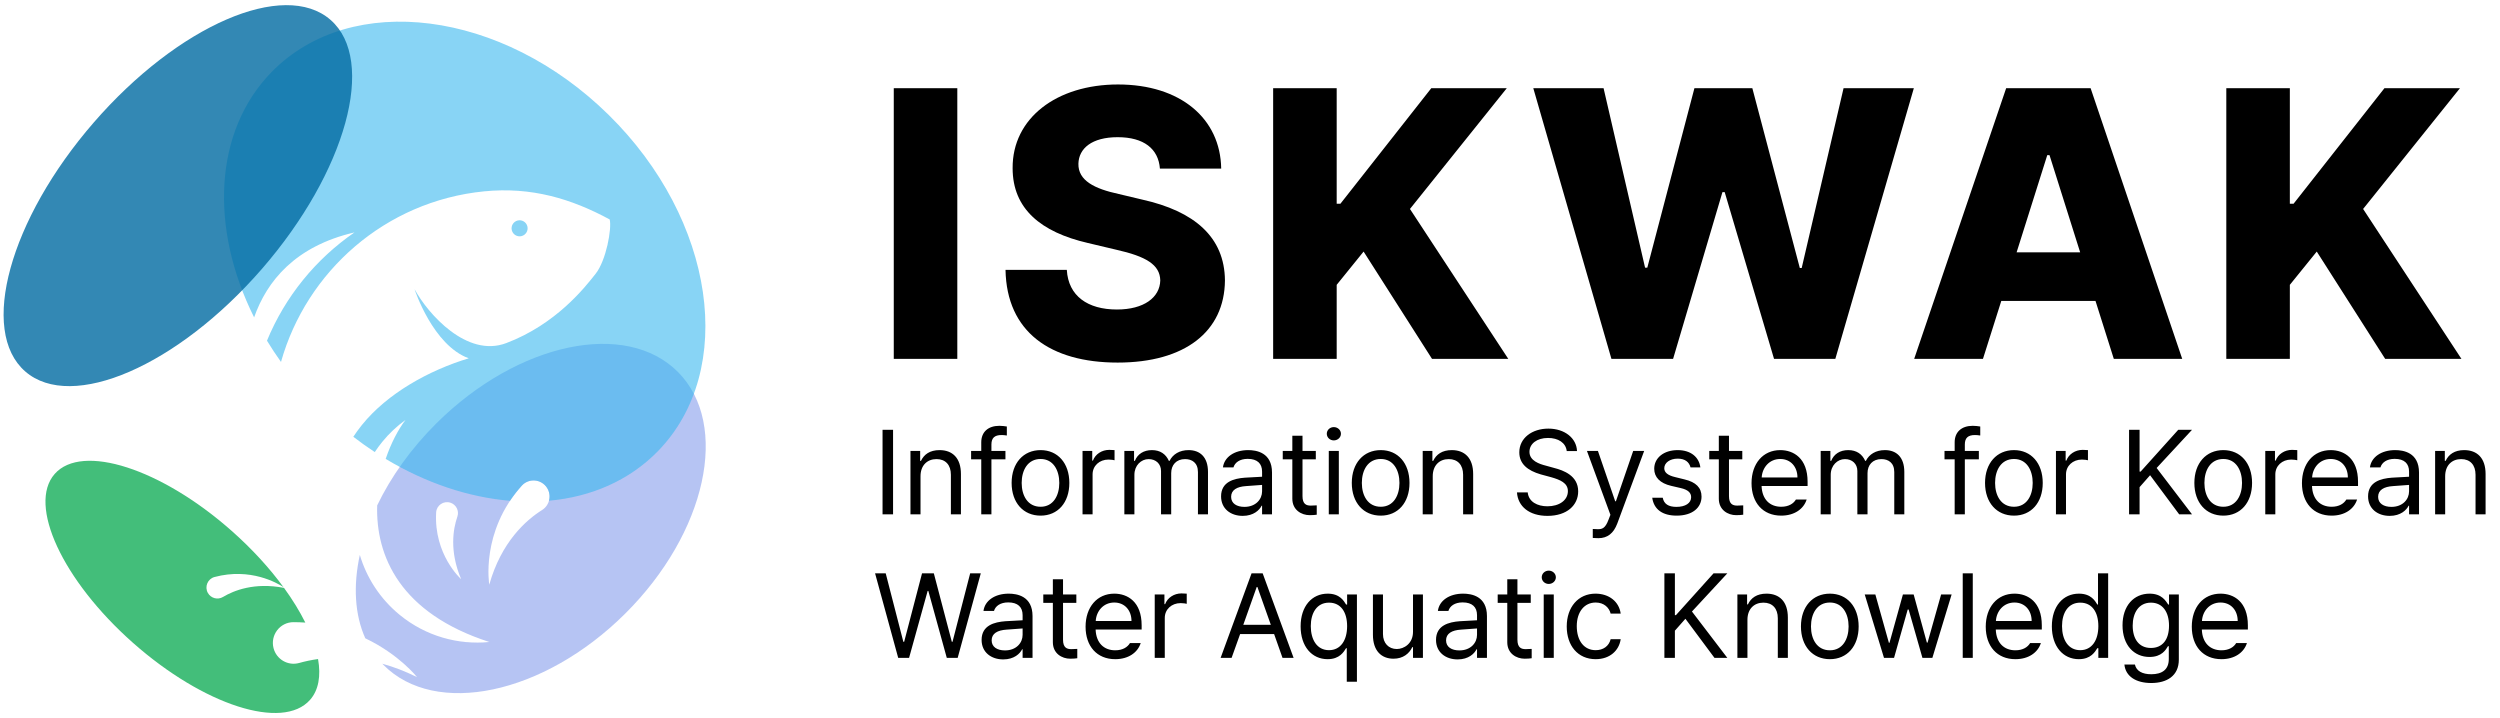
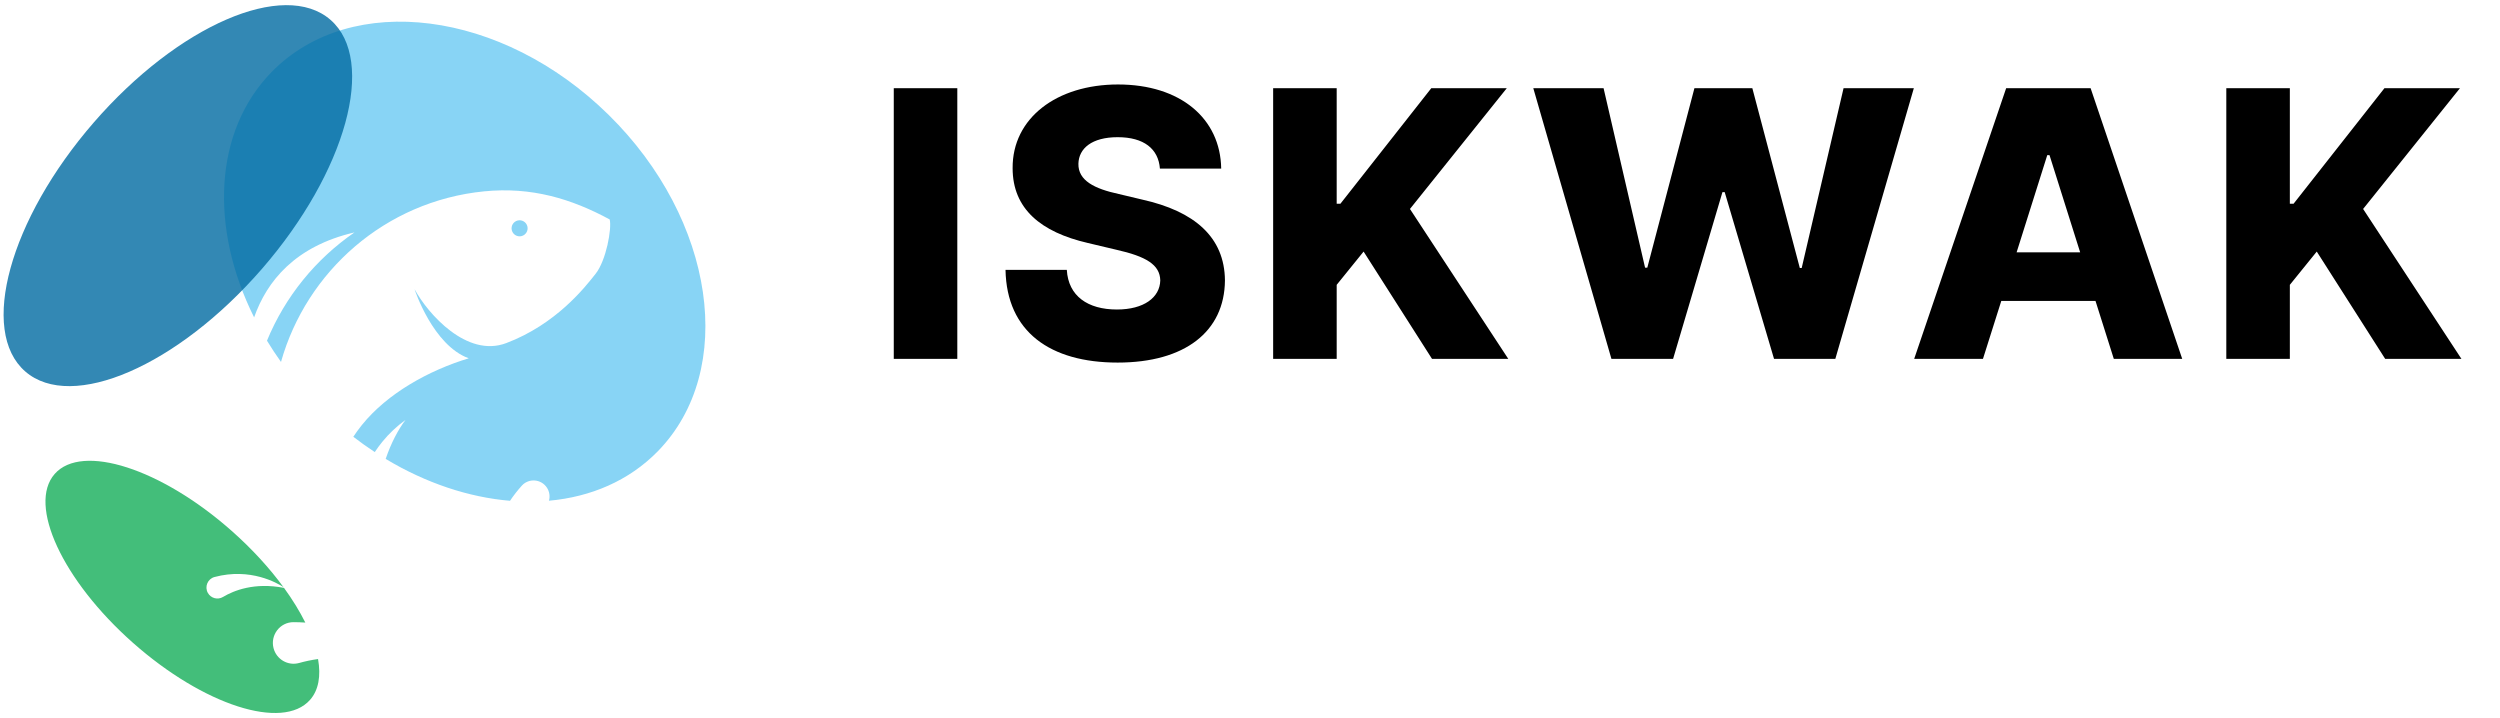
<svg xmlns="http://www.w3.org/2000/svg" width="209" height="60" viewBox="0 0 209 60" fill="none">
  <g clip-path="url(#clip0_314_13348)">
    <path d="M4.574 39.619C6.852 37.035 13.478 39.169 19.372 44.385C21.08 45.896 22.539 47.501 23.695 49.08C23.173 48.738 20.924 47.438 17.931 48.239C17.358 48.392 17.087 49.05 17.376 49.568C17.627 50.016 18.198 50.171 18.639 49.908C19.556 49.359 21.287 48.67 23.743 49.147C24.46 50.134 25.058 51.111 25.524 52.048C25.204 52.026 24.875 52.013 24.538 52.013C23.412 52.011 22.59 53.082 22.865 54.175C23.104 55.123 24.075 55.689 25.014 55.424C25.461 55.298 25.989 55.179 26.589 55.096C26.838 56.505 26.638 57.694 25.919 58.509C23.64 61.093 17.014 58.96 11.12 53.743C5.225 48.527 2.295 42.204 4.574 39.619Z" fill="#14AE59" fill-opacity="0.8" />
-     <path d="M36.491 35.382C43.296 28.625 52.341 26.714 56.693 31.113C61.045 35.512 59.058 44.555 52.253 51.312C45.448 58.068 36.404 59.98 32.051 55.581C32.021 55.551 31.993 55.519 31.963 55.488C32.882 55.742 33.853 56.105 34.866 56.61C34.854 56.595 33.373 54.713 30.539 53.362C29.652 51.387 29.521 48.963 30.081 46.392C30.647 48.295 31.767 50.053 33.413 51.402L33.413 51.402C35.597 53.19 38.301 53.927 40.909 53.671C33.47 51.274 31.404 46.508 31.532 42.253C32.673 39.88 34.341 37.517 36.491 35.382ZM45.719 40.764C45.239 40.042 44.204 39.958 43.623 40.602C40.149 44.459 40.903 48.878 40.903 48.878C41.91 45.296 43.984 43.475 45.319 42.637C45.955 42.237 46.135 41.39 45.719 40.764ZM37.649 42.023C37.084 41.844 36.496 42.243 36.462 42.836C36.259 46.378 38.542 48.41 38.551 48.418C37.556 46.075 37.883 44.214 38.236 43.194C38.405 42.708 38.138 42.178 37.649 42.023Z" fill="#97ABEE" fill-opacity="0.7" />
    <path d="M22.722 6.003C29.368 -0.774 41.975 0.837 50.882 9.602C59.789 18.367 61.622 30.966 54.976 37.744C52.575 40.192 49.395 41.545 45.893 41.861C45.992 41.501 45.943 41.1 45.719 40.764C45.239 40.041 44.204 39.958 43.623 40.602C43.248 41.019 42.921 41.442 42.638 41.866C39.21 41.579 35.62 40.396 32.243 38.365C32.691 37.037 33.295 35.903 33.899 35.106C33.186 35.622 32.535 36.233 31.965 36.93C31.737 37.21 31.526 37.498 31.332 37.793C30.725 37.395 30.125 36.969 29.537 36.515C29.759 36.179 29.998 35.849 30.256 35.529L30.256 35.529C32.389 32.883 35.858 30.96 39.187 29.954C36.183 28.864 34.664 24.204 34.655 24.175C35.776 26.243 39.031 29.927 42.318 28.685C46.489 27.107 48.898 24.034 49.811 22.865C50.674 21.76 51.162 19.11 50.97 18.346C47.761 16.61 44.417 15.601 40.455 15.998C32.192 16.828 25.625 22.698 23.491 30.257C23.074 29.674 22.684 29.081 22.32 28.481C23.836 24.794 26.401 21.655 29.634 19.429C24.668 20.584 22.308 23.509 21.244 26.533C17.534 19.1 17.841 10.981 22.722 6.003ZM43.274 18.435C43.633 18.344 43.998 18.562 44.088 18.922C44.179 19.281 43.961 19.647 43.602 19.737C43.243 19.828 42.879 19.61 42.788 19.25C42.698 18.891 42.915 18.526 43.274 18.435Z" fill="#39B7EE" fill-opacity="0.6" />
    <path d="M21.897 22.479C28.944 14.362 31.511 5.041 27.63 1.659C23.749 -1.722 14.89 2.117 7.843 10.234C0.796 18.35 -1.77 27.672 2.11 31.053C5.991 34.434 14.85 30.595 21.897 22.479Z" fill="#006BA1" fill-opacity="0.8" />
  </g>
  <path d="M80.031 7.375V30H74.719V7.375H80.031ZM96.968 14.094C96.843 12.438 95.624 11.469 93.436 11.469C91.28 11.469 90.186 12.406 90.155 13.688C90.124 15.094 91.499 15.781 93.53 16.219L95.499 16.688C99.843 17.656 102.374 19.812 102.405 23.438C102.374 27.719 99.061 30.312 93.436 30.312C87.811 30.312 84.155 27.75 84.061 22.562H89.186C89.311 24.75 90.936 25.875 93.374 25.875C95.624 25.875 96.968 24.875 96.999 23.438C96.968 22.125 95.811 21.438 93.311 20.875L90.936 20.312C87.03 19.406 84.655 17.469 84.655 14.062C84.624 9.875 88.343 7.062 93.468 7.062C98.686 7.062 102.03 9.906 102.092 14.094H96.968ZM106.435 30V7.375H111.747V17.031H112.06L119.654 7.375H125.966L117.872 17.469L126.091 30H119.716L113.997 21.031L111.747 23.812V30H106.435ZM134.715 30L128.184 7.375H134.059L137.528 22.375H137.715L141.653 7.375H146.496L150.465 22.406H150.621L154.121 7.375H159.996L153.434 30H148.309L144.184 16.062H143.996L139.871 30H134.715ZM165.776 30H160.026L167.714 7.375H174.776L182.433 30H176.714L175.183 25.156H167.308L165.776 30ZM168.589 21.094H173.901L171.339 12.969H171.151L168.589 21.094ZM186.119 30V7.375H191.431V17.031H191.744L199.338 7.375H205.65L197.556 17.469L205.775 30H199.4L193.681 21.031L191.431 23.812V30H186.119Z" fill="black" />
-   <path d="M74.66 35.93V43H73.781V35.93H74.66ZM76.955 39.816V43H76.115V37.697H76.926V38.527H76.994C77.248 37.99 77.736 37.629 78.547 37.629C79.621 37.629 80.334 38.283 80.334 39.631V43H79.494V39.69C79.494 38.869 79.045 38.381 78.293 38.381C77.522 38.381 76.955 38.898 76.955 39.816ZM84.055 37.697V38.4H82.883V43H82.033V38.4H81.184V37.697H82.033V36.975C82.033 36.115 82.609 35.598 83.547 35.598C83.752 35.598 83.996 35.627 84.172 35.656V36.408C83.996 36.379 83.84 36.369 83.732 36.369C83.147 36.369 82.883 36.613 82.883 37.16V37.697H84.055ZM86.994 43.107C85.549 43.107 84.572 42.023 84.572 40.373C84.572 38.723 85.549 37.629 86.994 37.629C88.43 37.629 89.397 38.723 89.397 40.373C89.397 42.023 88.43 43.107 86.994 43.107ZM86.994 42.365C88.059 42.365 88.557 41.428 88.557 40.373C88.557 39.318 88.059 38.371 86.994 38.371C85.91 38.371 85.412 39.318 85.412 40.373C85.412 41.428 85.91 42.365 86.994 42.365ZM90.5 43V37.697H91.311V38.508H91.369C91.564 37.971 92.111 37.609 92.736 37.609C92.863 37.609 93.078 37.619 93.176 37.629V38.478C93.117 38.459 92.883 38.42 92.668 38.42C91.906 38.42 91.34 38.947 91.34 39.66V43H90.5ZM93.996 43V37.697H94.807V38.527H94.875C95.1 37.961 95.607 37.629 96.301 37.629C96.994 37.629 97.463 37.961 97.717 38.527H97.775C98.049 37.98 98.606 37.629 99.367 37.629C100.314 37.629 100.988 38.205 100.988 39.455V43H100.148V39.465C100.148 38.684 99.65 38.381 99.074 38.381C98.332 38.381 97.912 38.879 97.912 39.553V43H97.062V39.377C97.062 38.781 96.633 38.381 96.027 38.381C95.393 38.381 94.836 38.918 94.836 39.69V43H93.996ZM102.082 41.496C102.082 40.275 103.156 40.002 104.074 39.934C104.411 39.909 105.271 39.865 105.51 39.855V39.426C105.51 38.752 105.109 38.361 104.309 38.361C103.635 38.361 103.234 38.674 103.117 39.074H102.238C102.346 38.225 103.176 37.629 104.348 37.629C105.041 37.629 106.34 37.834 106.34 39.504V43H105.51V42.277H105.471C105.295 42.639 104.807 43.127 103.889 43.127C102.883 43.127 102.082 42.531 102.082 41.496ZM102.922 41.535C102.922 42.092 103.391 42.375 104.035 42.375C104.982 42.375 105.51 41.74 105.51 41.076V40.539L104.172 40.637C103.41 40.685 102.922 40.959 102.922 41.535ZM110.002 37.697V38.4H108.889V41.477C108.889 42.16 109.221 42.268 109.582 42.268C109.738 42.268 109.953 42.258 110.08 42.248V43.029C109.953 43.049 109.738 43.068 109.494 43.068C108.791 43.068 108.039 42.629 108.039 41.691V38.4H107.238V37.697H108.039V36.428H108.889V37.697H110.002ZM111.086 43V37.697H111.926V43H111.086ZM111.506 36.818C111.184 36.818 110.92 36.574 110.92 36.262C110.92 35.949 111.184 35.705 111.506 35.705C111.828 35.705 112.102 35.949 112.102 36.262C112.102 36.574 111.828 36.818 111.506 36.818ZM115.432 43.107C113.986 43.107 113.01 42.023 113.01 40.373C113.01 38.723 113.986 37.629 115.432 37.629C116.867 37.629 117.834 38.723 117.834 40.373C117.834 42.023 116.867 43.107 115.432 43.107ZM115.432 42.365C116.496 42.365 116.994 41.428 116.994 40.373C116.994 39.318 116.496 38.371 115.432 38.371C114.348 38.371 113.85 39.318 113.85 40.373C113.85 41.428 114.348 42.365 115.432 42.365ZM119.777 39.816V43H118.938V37.697H119.748V38.527H119.816C120.07 37.99 120.559 37.629 121.369 37.629C122.443 37.629 123.156 38.283 123.156 39.631V43H122.316V39.69C122.316 38.869 121.867 38.381 121.115 38.381C120.344 38.381 119.777 38.898 119.777 39.816ZM130.979 37.707C130.9 37.014 130.266 36.613 129.416 36.613C128.479 36.613 127.863 37.102 127.863 37.775C127.863 38.518 128.693 38.791 129.23 38.928L129.934 39.123C130.695 39.318 131.936 39.758 131.936 41.076C131.936 42.228 131.008 43.127 129.367 43.127C127.844 43.127 126.896 42.336 126.818 41.164H127.717C127.795 41.955 128.527 42.326 129.367 42.326C130.344 42.326 131.076 41.828 131.076 41.057C131.076 40.373 130.422 40.109 129.68 39.895L128.811 39.66C127.697 39.338 127.014 38.772 127.014 37.815C127.014 36.623 128.078 35.832 129.445 35.832C130.812 35.832 131.799 36.633 131.838 37.707H130.979ZM133.625 44.992C133.439 44.992 133.264 44.982 133.156 44.973V44.221C133.244 44.23 133.439 44.24 133.566 44.24C133.908 44.24 134.191 44.211 134.475 43.44L134.631 43.039L132.668 37.697H133.586L135.031 41.906H135.09L136.535 37.697H137.453L135.207 43.762C134.895 44.592 134.377 44.992 133.625 44.992ZM141.33 39.074C141.213 38.635 140.881 38.342 140.256 38.342C139.602 38.342 139.133 38.693 139.133 39.143C139.133 39.494 139.416 39.738 140.041 39.885L140.832 40.08C141.779 40.305 142.248 40.773 142.248 41.516C142.248 42.434 141.496 43.107 140.168 43.107C138.977 43.107 138.264 42.58 138.127 41.613H139.006C139.104 42.131 139.484 42.375 140.148 42.375C140.9 42.375 141.379 42.062 141.379 41.565C141.379 41.193 141.115 40.94 140.51 40.803L139.709 40.617C138.781 40.402 138.293 39.895 138.293 39.191C138.293 38.283 139.084 37.629 140.256 37.629C141.35 37.629 142.043 38.215 142.15 39.074H141.33ZM145.656 37.697V38.4H144.543V41.477C144.543 42.16 144.875 42.268 145.236 42.268C145.393 42.268 145.607 42.258 145.734 42.248V43.029C145.607 43.049 145.393 43.068 145.148 43.068C144.445 43.068 143.693 42.629 143.693 41.691V38.4H142.893V37.697H143.693V36.428H144.543V37.697H145.656ZM148.908 43.107C147.375 43.107 146.428 42.023 146.428 40.393C146.428 38.762 147.385 37.629 148.83 37.629C149.943 37.629 151.115 38.312 151.115 40.275V40.627H147.268C147.307 41.75 147.961 42.365 148.908 42.365C149.543 42.365 149.943 42.092 150.139 41.76H151.037C150.783 42.56 150.002 43.107 148.908 43.107ZM147.277 39.914H150.266C150.266 39.025 149.699 38.371 148.83 38.371C147.912 38.371 147.326 39.094 147.277 39.914ZM152.209 43V37.697H153.02V38.527H153.088C153.312 37.961 153.82 37.629 154.514 37.629C155.207 37.629 155.676 37.961 155.93 38.527H155.988C156.262 37.98 156.818 37.629 157.58 37.629C158.527 37.629 159.201 38.205 159.201 39.455V43H158.361V39.465C158.361 38.684 157.863 38.381 157.287 38.381C156.545 38.381 156.125 38.879 156.125 39.553V43H155.275V39.377C155.275 38.781 154.846 38.381 154.24 38.381C153.605 38.381 153.049 38.918 153.049 39.69V43H152.209ZM165.432 37.697V38.4H164.26V43H163.41V38.4H162.561V37.697H163.41V36.975C163.41 36.115 163.986 35.598 164.924 35.598C165.129 35.598 165.373 35.627 165.549 35.656V36.408C165.373 36.379 165.217 36.369 165.109 36.369C164.523 36.369 164.26 36.613 164.26 37.16V37.697H165.432ZM168.371 43.107C166.926 43.107 165.949 42.023 165.949 40.373C165.949 38.723 166.926 37.629 168.371 37.629C169.807 37.629 170.773 38.723 170.773 40.373C170.773 42.023 169.807 43.107 168.371 43.107ZM168.371 42.365C169.436 42.365 169.934 41.428 169.934 40.373C169.934 39.318 169.436 38.371 168.371 38.371C167.287 38.371 166.789 39.318 166.789 40.373C166.789 41.428 167.287 42.365 168.371 42.365ZM171.877 43V37.697H172.688V38.508H172.746C172.941 37.971 173.488 37.609 174.113 37.609C174.24 37.609 174.455 37.619 174.553 37.629V38.478C174.494 38.459 174.26 38.42 174.045 38.42C173.283 38.42 172.717 38.947 172.717 39.66V43H171.877ZM177.99 43V35.93H178.869V39.426H178.957L182.102 35.93H183.254L180.295 39.123L183.254 43H182.18L179.748 39.728L178.869 40.725V43H177.99ZM185.871 43.107C184.426 43.107 183.449 42.023 183.449 40.373C183.449 38.723 184.426 37.629 185.871 37.629C187.307 37.629 188.273 38.723 188.273 40.373C188.273 42.023 187.307 43.107 185.871 43.107ZM185.871 42.365C186.936 42.365 187.434 41.428 187.434 40.373C187.434 39.318 186.936 38.371 185.871 38.371C184.787 38.371 184.289 39.318 184.289 40.373C184.289 41.428 184.787 42.365 185.871 42.365ZM189.377 43V37.697H190.188V38.508H190.246C190.441 37.971 190.988 37.609 191.613 37.609C191.74 37.609 191.955 37.619 192.053 37.629V38.478C191.994 38.459 191.76 38.42 191.545 38.42C190.783 38.42 190.217 38.947 190.217 39.66V43H189.377ZM194.924 43.107C193.391 43.107 192.443 42.023 192.443 40.393C192.443 38.762 193.4 37.629 194.846 37.629C195.959 37.629 197.131 38.312 197.131 40.275V40.627H193.283C193.322 41.75 193.977 42.365 194.924 42.365C195.559 42.365 195.959 42.092 196.154 41.76H197.053C196.799 42.56 196.018 43.107 194.924 43.107ZM193.293 39.914H196.281C196.281 39.025 195.715 38.371 194.846 38.371C193.928 38.371 193.342 39.094 193.293 39.914ZM197.971 41.496C197.971 40.275 199.045 40.002 199.963 39.934C200.3 39.909 201.159 39.865 201.398 39.855V39.426C201.398 38.752 200.998 38.361 200.197 38.361C199.523 38.361 199.123 38.674 199.006 39.074H198.127C198.234 38.225 199.064 37.629 200.236 37.629C200.93 37.629 202.229 37.834 202.229 39.504V43H201.398V42.277H201.359C201.184 42.639 200.695 43.127 199.777 43.127C198.771 43.127 197.971 42.531 197.971 41.496ZM198.811 41.535C198.811 42.092 199.279 42.375 199.924 42.375C200.871 42.375 201.398 41.74 201.398 41.076V40.539L200.061 40.637C199.299 40.685 198.811 40.959 198.811 41.535ZM204.416 39.816V43H203.576V37.697H204.387V38.527H204.455C204.709 37.99 205.197 37.629 206.008 37.629C207.082 37.629 207.795 38.283 207.795 39.631V43H206.955V39.69C206.955 38.869 206.506 38.381 205.754 38.381C204.982 38.381 204.416 38.898 204.416 39.816ZM75.09 55L73.156 47.93H74.045L75.519 53.652H75.588L77.082 47.93H78.068L79.572 53.652H79.631L81.106 47.93H81.994L80.061 55H79.152L77.609 49.404H77.551L75.998 55H75.09ZM82.062 53.496C82.062 52.275 83.137 52.002 84.055 51.934C84.392 51.909 85.251 51.865 85.49 51.855V51.426C85.49 50.752 85.09 50.361 84.289 50.361C83.615 50.361 83.215 50.674 83.098 51.074H82.219C82.326 50.225 83.156 49.629 84.328 49.629C85.022 49.629 86.32 49.834 86.32 51.504V55H85.49V54.277H85.451C85.275 54.639 84.787 55.127 83.869 55.127C82.863 55.127 82.062 54.531 82.062 53.496ZM82.902 53.535C82.902 54.092 83.371 54.375 84.016 54.375C84.963 54.375 85.49 53.74 85.49 53.076V52.539L84.152 52.637C83.391 52.685 82.902 52.959 82.902 53.535ZM89.982 49.697V50.4H88.869V53.477C88.869 54.16 89.201 54.268 89.562 54.268C89.719 54.268 89.934 54.258 90.061 54.248V55.029C89.934 55.049 89.719 55.068 89.475 55.068C88.772 55.068 88.019 54.629 88.019 53.691V50.4H87.219V49.697H88.019V48.428H88.869V49.697H89.982ZM93.234 55.107C91.701 55.107 90.754 54.023 90.754 52.393C90.754 50.762 91.711 49.629 93.156 49.629C94.269 49.629 95.441 50.312 95.441 52.275V52.627H91.594C91.633 53.75 92.287 54.365 93.234 54.365C93.869 54.365 94.269 54.092 94.465 53.76H95.363C95.109 54.56 94.328 55.107 93.234 55.107ZM91.603 51.914H94.592C94.592 51.025 94.025 50.371 93.156 50.371C92.238 50.371 91.652 51.094 91.603 51.914ZM96.535 55V49.697H97.346V50.508H97.404C97.6 49.971 98.147 49.609 98.772 49.609C98.898 49.609 99.113 49.619 99.211 49.629V50.478C99.152 50.459 98.918 50.42 98.703 50.42C97.941 50.42 97.375 50.947 97.375 51.66V55H96.535ZM102.961 55H102.043L104.631 47.93H105.559L108.146 55H107.219L106.516 53.008H103.674L102.961 55ZM103.938 52.236H106.242L105.119 49.072H105.061L103.938 52.236ZM112.59 56.992V54.19H112.531C112.346 54.482 112.004 55.107 110.988 55.107C109.67 55.107 108.732 54.043 108.732 52.363C108.732 50.684 109.67 49.629 110.998 49.629C112.023 49.629 112.355 50.254 112.531 50.537H112.619V49.697H113.439V56.992H112.59ZM111.105 54.355C112.072 54.355 112.619 53.535 112.619 52.344C112.619 51.172 112.092 50.381 111.105 50.381C110.09 50.381 109.582 51.24 109.582 52.344C109.582 53.477 110.1 54.355 111.105 54.355ZM118.127 52.822V49.697H118.957V55H118.127V54.102H118.068C117.814 54.639 117.297 55.068 116.496 55.068C115.49 55.068 114.777 54.414 114.777 53.066V49.697H115.617V53.008C115.617 53.77 116.096 54.258 116.77 54.258C117.365 54.258 118.127 53.809 118.127 52.822ZM120.051 53.496C120.051 52.275 121.125 52.002 122.043 51.934C122.38 51.909 123.239 51.865 123.479 51.855V51.426C123.479 50.752 123.078 50.361 122.277 50.361C121.604 50.361 121.203 50.674 121.086 51.074H120.207C120.314 50.225 121.145 49.629 122.316 49.629C123.01 49.629 124.309 49.834 124.309 51.504V55H123.479V54.277H123.439C123.264 54.639 122.775 55.127 121.857 55.127C120.852 55.127 120.051 54.531 120.051 53.496ZM120.891 53.535C120.891 54.092 121.359 54.375 122.004 54.375C122.951 54.375 123.479 53.74 123.479 53.076V52.539L122.141 52.637C121.379 52.685 120.891 52.959 120.891 53.535ZM127.971 49.697V50.4H126.857V53.477C126.857 54.16 127.189 54.268 127.551 54.268C127.707 54.268 127.922 54.258 128.049 54.248V55.029C127.922 55.049 127.707 55.068 127.463 55.068C126.76 55.068 126.008 54.629 126.008 53.691V50.4H125.207V49.697H126.008V48.428H126.857V49.697H127.971ZM129.055 55V49.697H129.895V55H129.055ZM129.475 48.818C129.152 48.818 128.889 48.574 128.889 48.262C128.889 47.949 129.152 47.705 129.475 47.705C129.797 47.705 130.07 47.949 130.07 48.262C130.07 48.574 129.797 48.818 129.475 48.818ZM133.4 55.107C131.896 55.107 130.979 53.965 130.979 52.373C130.979 50.762 131.936 49.629 133.381 49.629C134.514 49.629 135.354 50.293 135.49 51.299H134.65C134.533 50.81 134.104 50.371 133.4 50.371C132.453 50.371 131.818 51.152 131.818 52.344C131.818 53.574 132.434 54.355 133.4 54.355C134.025 54.355 134.504 54.023 134.65 53.438H135.49C135.354 54.385 134.582 55.107 133.4 55.107ZM139.143 55V47.93H140.021V51.426H140.109L143.254 47.93H144.406L141.447 51.123L144.406 55H143.332L140.9 51.728L140.021 52.725V55H139.143ZM146.086 51.816V55H145.246V49.697H146.057V50.527H146.125C146.379 49.99 146.867 49.629 147.678 49.629C148.752 49.629 149.465 50.283 149.465 51.631V55H148.625V51.69C148.625 50.869 148.176 50.381 147.424 50.381C146.652 50.381 146.086 50.898 146.086 51.816ZM152.98 55.107C151.535 55.107 150.559 54.023 150.559 52.373C150.559 50.723 151.535 49.629 152.98 49.629C154.416 49.629 155.383 50.723 155.383 52.373C155.383 54.023 154.416 55.107 152.98 55.107ZM152.98 54.365C154.045 54.365 154.543 53.428 154.543 52.373C154.543 51.318 154.045 50.371 152.98 50.371C151.896 50.371 151.398 51.318 151.398 52.373C151.398 53.428 151.896 54.365 152.98 54.365ZM157.502 55L155.891 49.697H156.779L157.912 53.74H157.961L159.084 49.697H159.982L161.086 53.721H161.145L162.277 49.697H163.156L161.545 55H160.715L159.562 50.957H159.484L158.342 55H157.502ZM164.924 47.93V55H164.084V47.93H164.924ZM168.488 55.107C166.955 55.107 166.008 54.023 166.008 52.393C166.008 50.762 166.965 49.629 168.41 49.629C169.523 49.629 170.695 50.312 170.695 52.275V52.627H166.848C166.887 53.75 167.541 54.365 168.488 54.365C169.123 54.365 169.523 54.092 169.719 53.76H170.617C170.363 54.56 169.582 55.107 168.488 55.107ZM166.857 51.914H169.846C169.846 51.025 169.279 50.371 168.41 50.371C167.492 50.371 166.906 51.094 166.857 51.914ZM173.791 55.107C172.473 55.107 171.535 54.043 171.535 52.363C171.535 50.684 172.473 49.629 173.801 49.629C174.826 49.629 175.158 50.254 175.334 50.537H175.393V47.93H176.242V55H175.422V54.19H175.334C175.148 54.482 174.807 55.107 173.791 55.107ZM173.908 54.355C174.875 54.355 175.422 53.535 175.422 52.344C175.422 51.172 174.895 50.381 173.908 50.381C172.893 50.381 172.385 51.24 172.385 52.344C172.385 53.477 172.902 54.355 173.908 54.355ZM179.846 57.1C178.566 57.1 177.697 56.543 177.6 55.557H178.479C178.596 56.094 179.094 56.367 179.846 56.367C180.754 56.367 181.311 55.977 181.311 55.098V54.023H181.242C181.066 54.316 180.725 54.922 179.699 54.922C178.41 54.922 177.443 53.945 177.443 52.275C177.443 50.645 178.381 49.629 179.709 49.629C180.734 49.629 181.066 50.254 181.262 50.537H181.33V49.697H182.15V55.147C182.15 56.514 181.135 57.1 179.846 57.1ZM179.816 54.17C180.783 54.17 181.33 53.477 181.33 52.305C181.33 51.172 180.803 50.381 179.816 50.381C178.801 50.381 178.293 51.24 178.293 52.305C178.293 53.408 178.811 54.17 179.816 54.17ZM185.715 55.107C184.182 55.107 183.234 54.023 183.234 52.393C183.234 50.762 184.191 49.629 185.637 49.629C186.75 49.629 187.922 50.312 187.922 52.275V52.627H184.074C184.113 53.75 184.768 54.365 185.715 54.365C186.35 54.365 186.75 54.092 186.945 53.76H187.844C187.59 54.56 186.809 55.107 185.715 55.107ZM184.084 51.914H187.072C187.072 51.025 186.506 50.371 185.637 50.371C184.719 50.371 184.133 51.094 184.084 51.914Z" fill="black" />
  <defs>
    <clipPath id="clip0_314_13348">
      <rect width="59" height="60" fill="white" />
    </clipPath>
  </defs>
</svg>